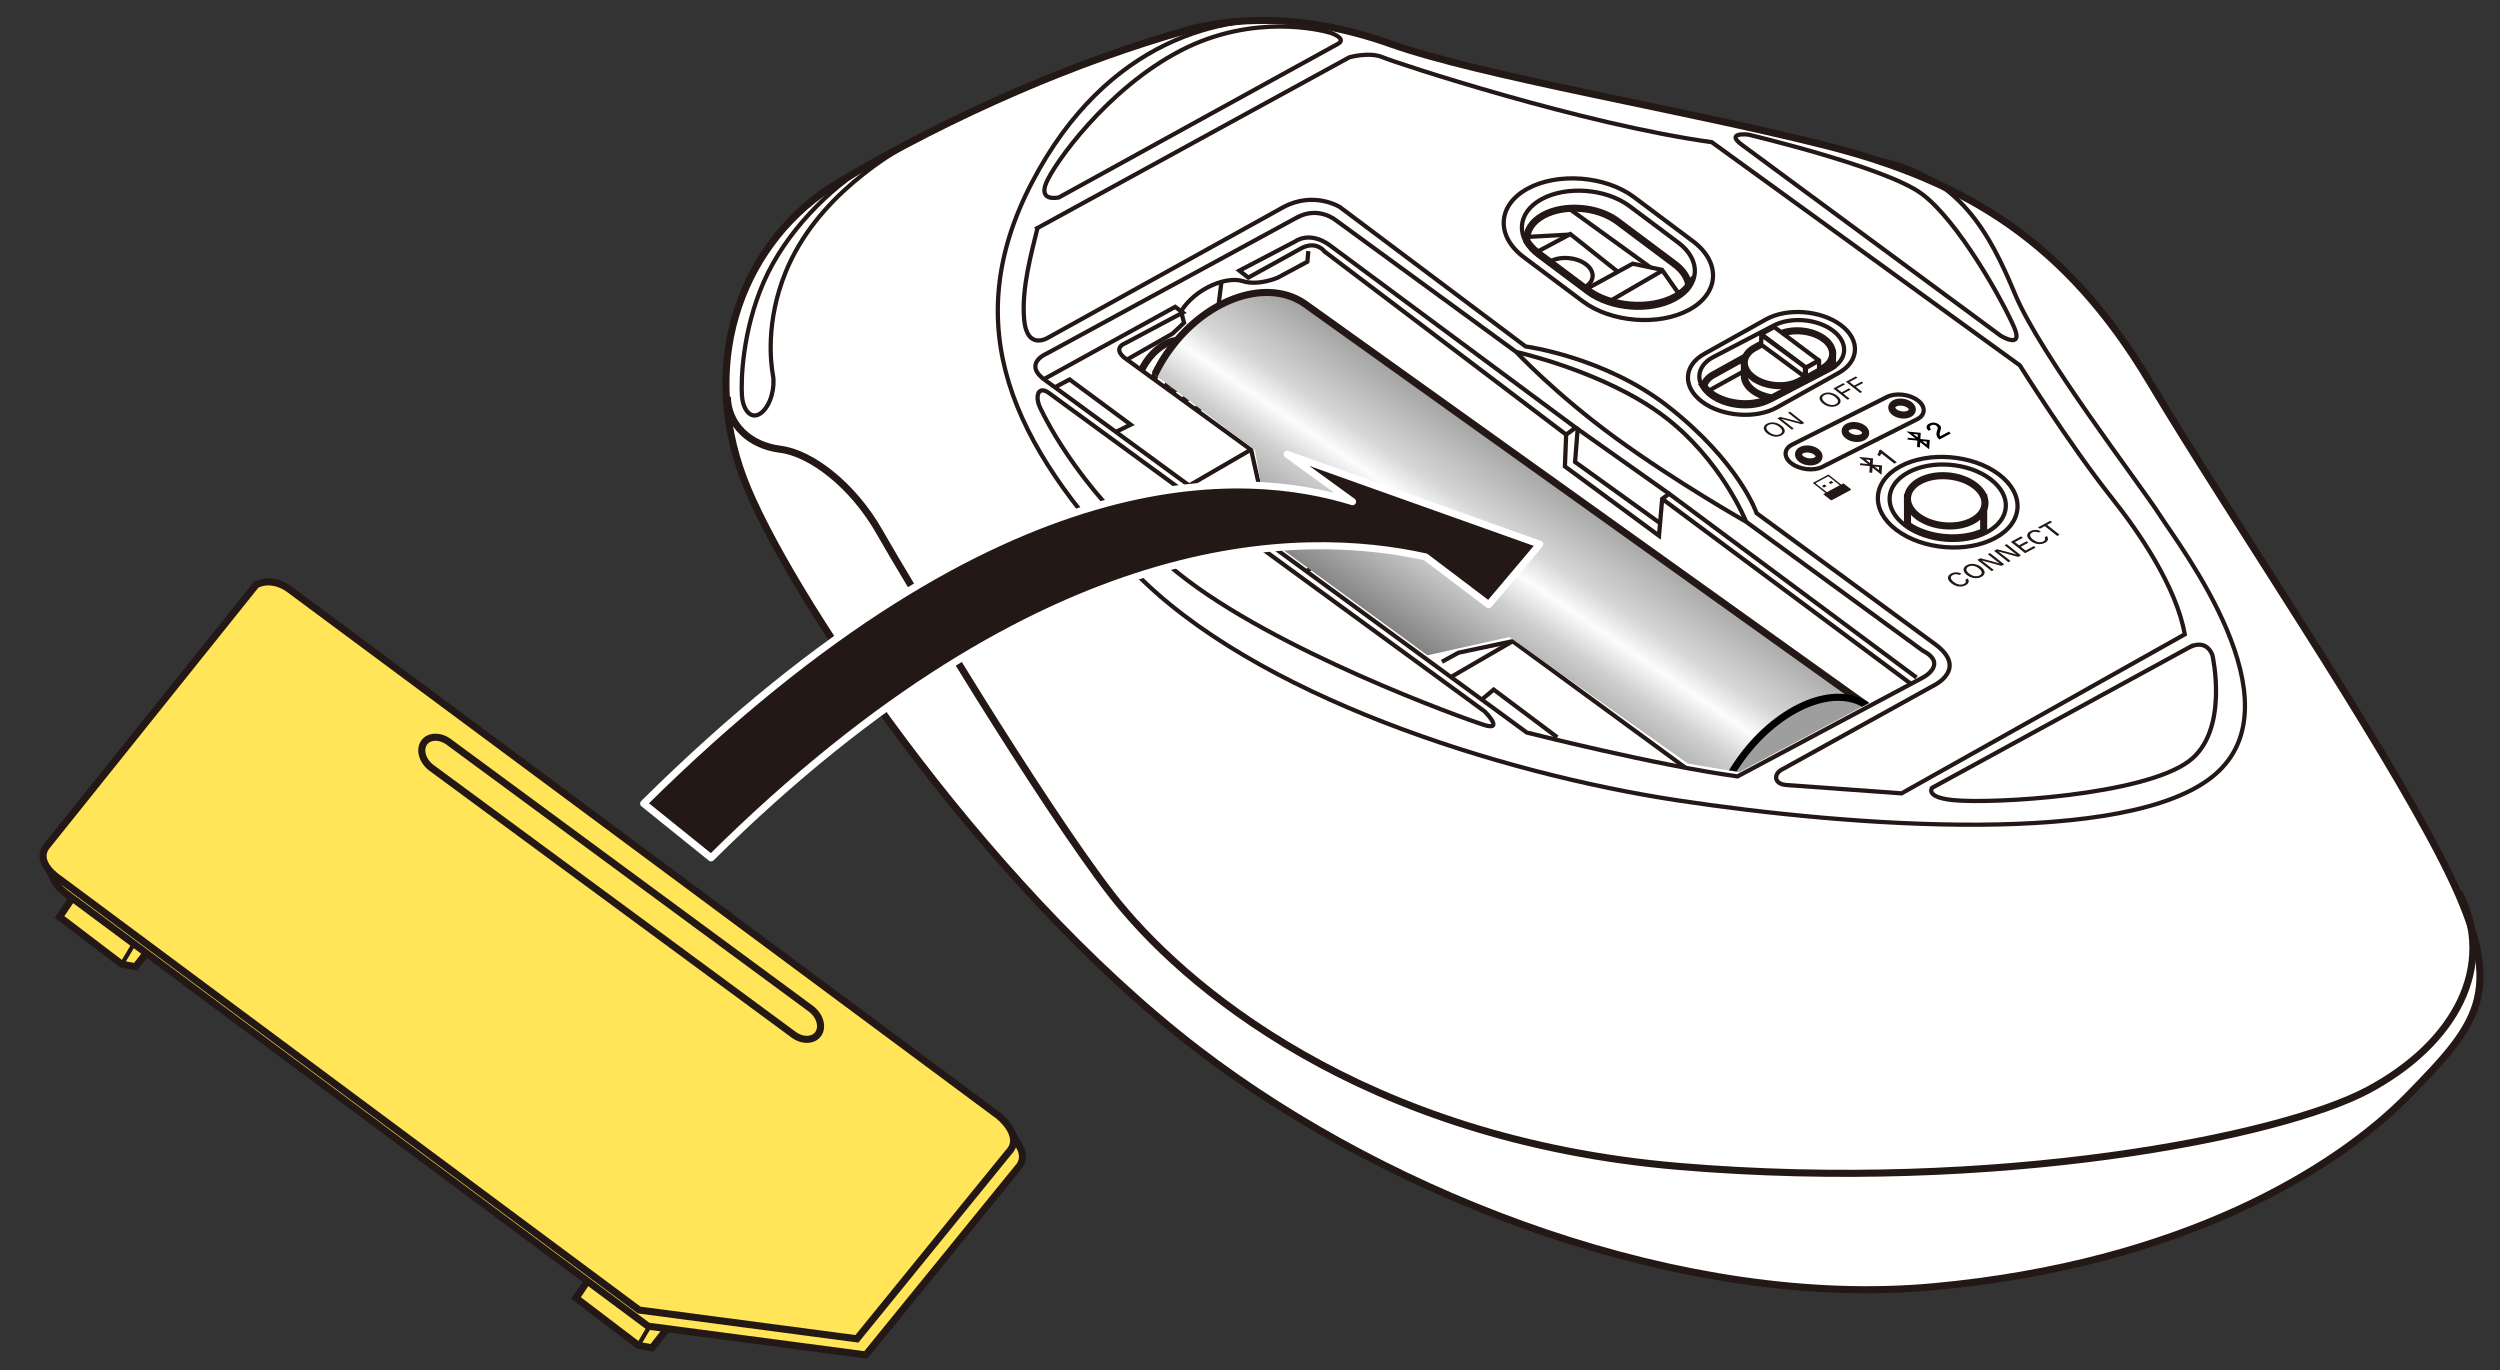
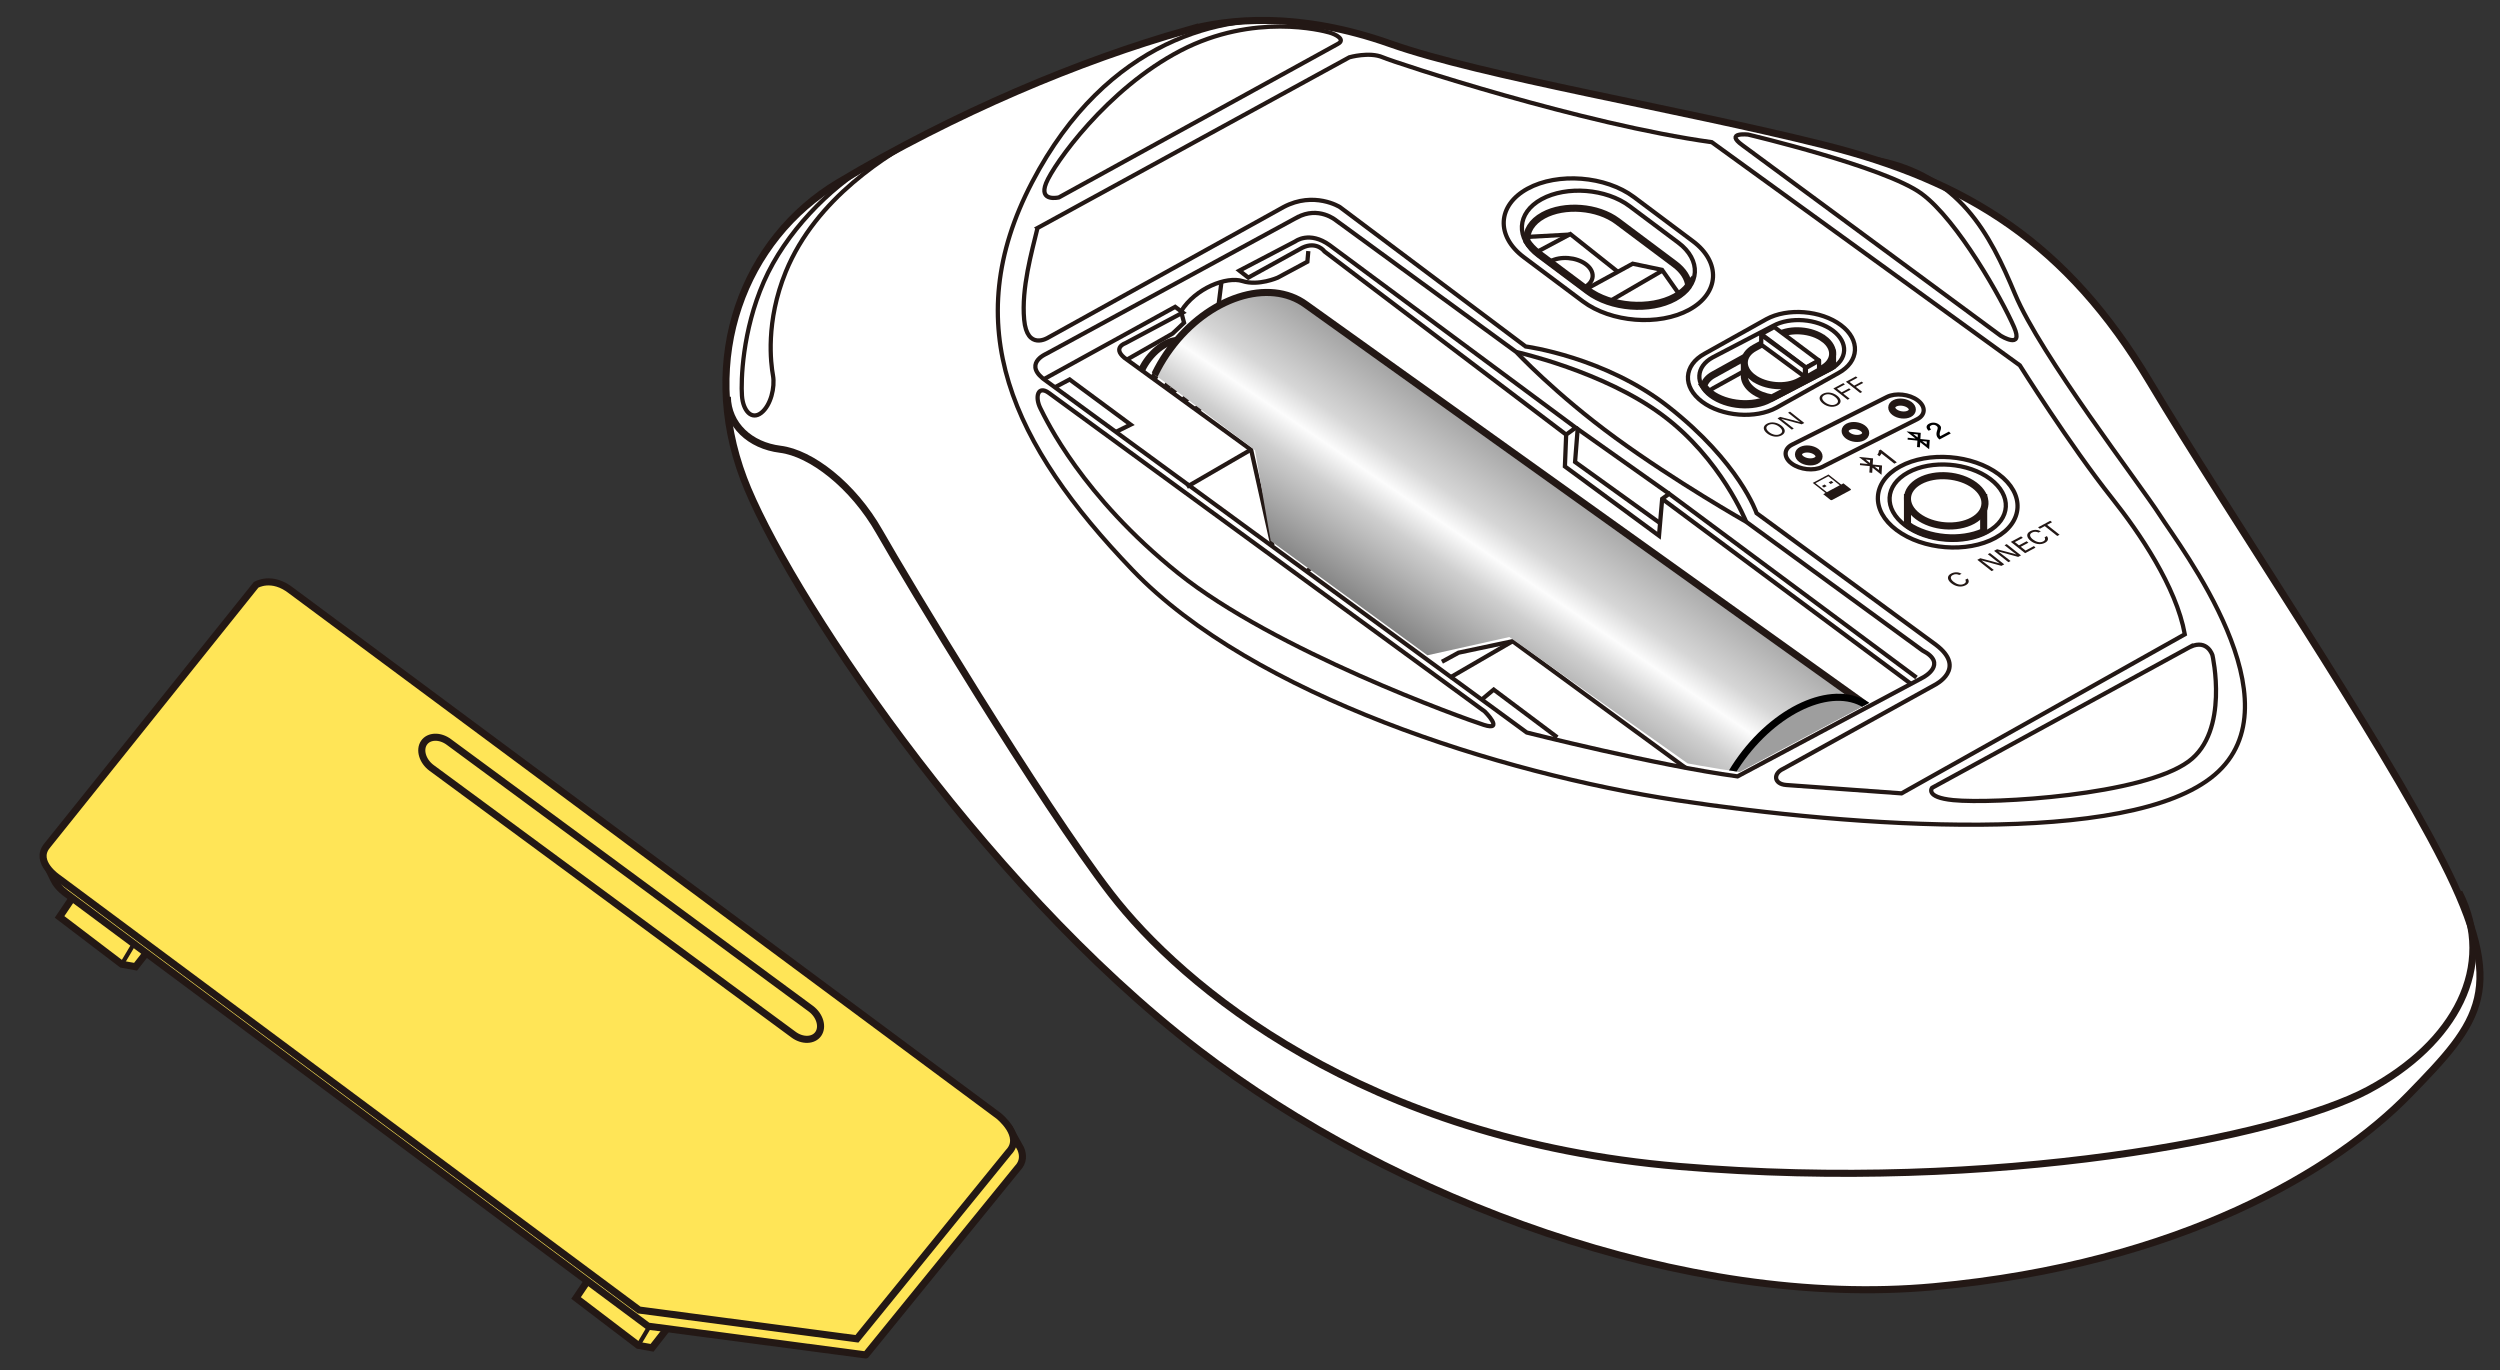
<svg xmlns="http://www.w3.org/2000/svg" id="_レイヤー_1" data-name="レイヤー 1" version="1.1" viewBox="0 0 250 137">
  <rect x="0" y="0" width="250" height="137" fill="#333333" stroke="none" />
  <defs>
    <clipPath id="clippath">
      <path d="M192.558,67.277l-18.597,9.918c-1.222-.165-2.555-.381-3.939-.627l-1.262-.231-17.826-12.636-8.186,1.828-15.677-11.446-1.57-9.058-12.864-9.696,16.372-11.193,63.549,43.142Z" fill="none" stroke-width="0" />
    </clipPath>
    <linearGradient id="_名称未設定グラデーション_193" data-name="名称未設定グラデーション 193" x1="155.522" y1="47.465" x2="141.588" y2="67.885" gradientUnits="userSpaceOnUse">
      <stop offset="0" stop-color="#a1a1a1" />
      <stop offset=".3" stop-color="#d6d6d6" />
      <stop offset=".418" stop-color="#fcfcfc" />
      <stop offset=".553" stop-color="#cfcfcf" />
      <stop offset="1" stop-color="#6b6b6b" />
    </linearGradient>
  </defs>
  <g>
    <g>
      <path d="M118.621,3.041c-10.595,2.996-23.094,8.227-34.793,15.22-9.447,5.648-14.012,17.541-9.459,29.604,4.005,10.611,23.313,40.144,45.521,57.151,19.521,14.949,48.717,25.944,73.483,23.657,24.796-2.289,40.264-11.76,47.512-19.199,7.248-7.439,9.918-10.491,3.433-23.27-6.485-12.78-21.172-34.333-29.374-48.066-8.202-13.733-18.12-20.028-32.617-23.652-14.496-3.624-34.142-6.867-43.298-10.109-9.156-3.243-16.225-2.518-20.409-1.335Z" fill="#fff" stroke="#231815" stroke-miterlimit="10" stroke-width=".709" />
      <path d="M72.733,39.676c.049,2.806,2.247,4.87,5.299,5.251,3.052.381,7.248,3.56,9.918,8.265,2.67,4.705,16.086,27.022,23.143,36.177,7.057,9.156,25.178,24.605,56.841,27.276,31.663,2.67,60.093-2.951,68.857-7.63s12.868-12.416,9.104-19.792" fill="none" stroke="#231815" stroke-miterlimit="10" stroke-width=".709" />
      <path d="M129.765,2.141c-7.354-.83-19.053,1.713-26.556,16.082-7.502,14.369-2.035,26.195,10.046,38.784s36.876,20.346,54.424,23.016c17.548,2.67,45.269,4.705,53.789-2.543s-3.433-22.762-5.468-25.941c-2.035-3.179-11.953-16.022-14.496-22.126-2.543-6.104-5.574-11.893-13.85-13.512" fill="none" stroke="#231815" stroke-miterlimit="10" stroke-width=".425" />
      <path d="M133.793,4.385l-27.902,15.356s-2.046.485-1.283-1.423,6.104-9.442,13.447-13.256,14.21-2.003,14.878-1.812,1.64.707.86,1.135Z" fill="none" stroke="#231815" stroke-miterlimit="10" stroke-width=".425" />
      <path d="M174.241,14.522l25.833,19.056s2.32,1.419,1.335-.858c-1.188-2.747-5.627-10.681-9.251-13.352-3.624-2.67-17.357-5.913-17.357-5.913,0,0-2.38-.256-.56,1.067Z" fill="none" stroke="#231815" stroke-miterlimit="10" stroke-width=".425" />
      <path d="M219.052,64.669l-25.845,14.115s-.738.946,2.111,1.228c4.065.401,18.932-.495,23.536-3.864,4.115-3.011,2.392-10.62,2.392-10.62,0,0-.485-1.625-2.194-.858Z" fill="none" stroke="#231815" stroke-miterlimit="10" stroke-width=".425" />
      <path d="M104.895,39.3l43.584,31.854s2.003,2.003-.095,1.335-20.916-7.436-30.548-15.161c-9.632-7.725-13.227-15.358-13.799-16.502s-.251-2.337.858-1.526Z" fill="none" stroke="#231815" stroke-miterlimit="10" stroke-width=".425" />
      <path d="M103.75,22.801l31.186-17.071s2.003-.572,3.338,0,20.046,6.714,32.903,8.488l30.805,22.317s4.979,7.947,9.245,13.317c2.686,3.381,6.396,8.809,7.254,13.578l-28.326,15.906s-10.299-.742-11.539-.838-1.335-1.144-.286-1.621l15.164-8.393s3.243-1.621.095-4.006l-17.93-13.161s-1.67-5.04-8.869-10.681c-6.299-4.936-14.228-5.99-14.228-5.99l-18.579-13.943s-2.575-1.621-5.627,0l-23.556,13.066s-2.098,1.335-2.384-1.812c-.286-3.147.763-6.771,1.335-9.156Z" fill="none" stroke="#231815" stroke-miterlimit="10" stroke-width=".425" />
      <path d="M129.691,21.752l-25.082,13.638s-2.48,1.049.095,2.766l47.971,35.096s12.988,3.292,21.077,4.387l18.597-9.918s2.48-1.335-.095-2.67l-17.643-12.875s-7.057-4.006-13.066-8.393-9.918-8.583-9.918-8.583l-18.025-13.161s-1.73-1.471-3.91-.286Z" fill="none" stroke="#231815" stroke-miterlimit="10" stroke-width=".425" />
      <path d="M151.626,35.199s8.685,1.918,14.592,6.294c5.907,4.377,8.393,10.681,8.393,10.681" fill="none" stroke="#231815" stroke-miterlimit="10" stroke-width=".425" />
      <polyline points="168.551 76.781 151.255 64.121 145.858 65.268 144.193 66.176" fill="none" stroke="#231815" stroke-miterlimit="10" stroke-width=".425" />
      <path d="M104.379,37.92l13.137-7.235.763.572-5.722,3.052s-1.335.445-.127,1.462l12.686,9.22,2.132,9.563" fill="none" stroke="#231815" stroke-miterlimit="10" stroke-width=".425" />
      <polyline points="148.174 69.959 149.369 68.96 155.727 73.729" fill="none" stroke="#231815" stroke-miterlimit="10" stroke-width=".425" />
      <polyline points="105.49 38.731 106.961 37.947 113.065 42.462 111.587 43.191" fill="none" stroke="#231815" stroke-miterlimit="10" stroke-width=".425" />
      <line x1="166.218" y1="49.886" x2="191.097" y2="68.388" fill="none" stroke="#231815" stroke-miterlimit="10" stroke-width=".425" />
      <path d="M156.617,43.465l-24.16-18.311s-.763-1.081-2.225-.381l-5.404,2.988-.89-.699,5.595-2.925s1.399-1.081,3.433.381l24.605,18.247-.954.699-.127,3.179,9.41,6.93.318-3.688.699-.509,24.733,18.375" fill="none" stroke="#231815" stroke-miterlimit="10" stroke-width=".425" />
      <polyline points="157.761 42.956 157.507 46.199 166.008 52.317" fill="none" stroke="#231815" stroke-miterlimit="10" stroke-width=".425" />
      <path d="M112.69,35.962l4.571-2.607,1.144-1.081-.3-1.147c1.445-2.318,4.56-3.526,6.149-3.018s3.515-.343,3.515-.343l2.97-1.596.093-1.06" fill="none" stroke="#231815" stroke-miterlimit="10" stroke-width=".425" />
      <line x1="122.14" y1="28.236" x2="121.151" y2="36.129" fill="none" stroke="#231815" stroke-miterlimit="10" stroke-width=".425" />
      <line x1="157.571" y1="42.765" x2="166.917" y2="49.378" fill="none" stroke="#231815" stroke-miterlimit="10" stroke-width=".425" />
      <path d="M92.555,13.408c-3.727,1.974-10.952,6.369-13.973,13.761-2.05,5.016-1.497,9.198-1.284,10.375s-.214,2.995-1.177,3.744-1.818-.214-1.925-1.711.023-6.469,2.187-11.404c2.164-4.936,6.533-9.338,10.566-11.744" fill="none" stroke="#231815" stroke-miterlimit="10" stroke-width=".425" />
      <path d="M123.6,38.652l5.326-4.257,11.693,8.631c-.602,3.613-2.782,7.653-4.779,9.852-1.126,1.239-4.225,3.504-5.184,4.264" fill="none" stroke="#231815" stroke-miterlimit="10" stroke-width=".425" />
      <g>
        <path d="M115.322,37.914c.174-.364.4-.732.676-1.085,1.193-1.53,2.859-2.225,3.723-1.552s.597,2.459-.596,3.989c-.253.324-.527.611-.81.856" fill="none" stroke="#231815" stroke-miterlimit="10" stroke-width=".709" />
        <path d="M114.196,36.94c.174-.364.4-.732.676-1.085,1.193-1.53,2.859-2.225,3.723-1.552s.597,2.459-.596,3.989c-.253.324-.527.611-.81.856" fill="none" stroke="#231815" stroke-miterlimit="10" stroke-width=".709" />
        <path d="M116.637,38.814c.174-.364.4-.732.676-1.085,1.193-1.53,2.859-2.225,3.723-1.552s.597,2.459-.596,3.989c-.253.324-.527.611-.81.856" fill="none" stroke="#231815" stroke-miterlimit="10" stroke-width=".709" />
      </g>
      <line x1="121.496" y1="36.972" x2="137.874" y2="50.047" fill="none" stroke="#231815" stroke-miterlimit="10" stroke-width=".425" />
      <line x1="124.947" y1="45.051" x2="118.681" y2="48.687" fill="none" stroke="#231815" stroke-miterlimit="10" stroke-width=".425" />
      <line x1="151.246" y1="64.132" x2="144.981" y2="67.768" fill="none" stroke="#231815" stroke-miterlimit="10" stroke-width=".425" />
      <g clip-path="url(#clippath)">
        <path d="M136.049,52.435c1.969-2.224,4.177-6.238,4.779-9.852l-11.693-8.631-5.326,4.257" fill="none" stroke="#231815" stroke-miterlimit="10" stroke-width=".425" />
        <line x1="121.705" y1="36.529" x2="138.083" y2="49.604" fill="none" stroke="#231815" stroke-miterlimit="10" stroke-width=".425" />
        <g>
          <g>
            <path d="M186.803,70.644l-56.192-40.172c-3.708-2.728-9.796-.754-13.593,4.416-3.798,5.168-3.871,11.564-.163,14.291l56.194,40.173" fill="url(#_名称未設定グラデーション_193)" stroke="#231815" stroke-width=".709" />
            <path d="M185.686,84.23c-3.798,5.171-9.457,7.463-12.637,5.123-3.181-2.334-2.678-8.413,1.122-13.588,3.799-5.164,9.454-7.459,12.633-5.121,3.182,2.34,2.677,8.422-1.118,13.586Z" fill="#9e9e9e" stroke="#000" stroke-width=".709" />
          </g>
          <g>
-             <path d="M187.433,78.315l-2.952-2.172c-1.591-1.168-4.421-.02-6.318,2.561-1.898,2.583-2.151,5.627-.56,6.792l3.635,2.673" fill="#fff" stroke="#000" stroke-width=".709" />
-             <path d="M187.583,85.635c-1.9,2.579-4.728,3.724-6.316,2.553-1.591-1.167-1.339-4.207.56-6.792,1.899-2.583,4.726-3.729,6.316-2.562,1.591,1.172,1.34,4.213-.56,6.802Z" fill="#fff" stroke="#000" stroke-width=".709" />
-           </g>
+             </g>
        </g>
      </g>
      <g>
        <g>
          <path d="M158.725,29.23l-4.871-3.647c-2.335-1.748-2.198-4.297.304-5.665h0c2.502-1.367,6.459-1.055,8.794.693l4.871,3.647c2.335,1.748,2.198,4.297-.304,5.665h0c-2.502,1.367-6.459,1.055-8.794-.693Z" fill="none" stroke="#231815" stroke-miterlimit="10" stroke-width=".425" />
          <path d="M158.281,30.135l-5.894-4.413c-2.825-2.115-2.66-5.2.367-6.854h0c3.027-1.654,7.816-1.277,10.641.839l5.894,4.413c2.825,2.115,2.66,5.2-.367,6.854h0c-3.027,1.654-7.816,1.277-10.641-.839Z" fill="none" stroke="#231815" stroke-miterlimit="10" stroke-width=".425" />
          <path d="M168.875,28.559c-.086-.746-.543-1.5-1.385-2.13l-5.753-4.308c-1.966-1.472-5.299-1.735-7.406-.584-1.173.641-1.727,1.591-1.649,2.561.275.439.661.861,1.172,1.244l4.871,3.647c2.335,1.748,6.292,2.06,8.794.693h0c.582-.318,1.031-.702,1.356-1.124Z" fill="none" stroke="#231815" stroke-miterlimit="10" stroke-width=".709" />
          <path d="M155.018,26.143c1.019-.557,2.616-.431,3.568.281s.896,1.741-.123,2.298" fill="none" stroke="#231815" stroke-miterlimit="10" stroke-width=".425" />
          <polyline points="158.523 28.963 163.269 26.37 166.202 26.985 167.827 29.294" fill="none" stroke="#231815" stroke-miterlimit="10" stroke-width=".425" />
          <line x1="166.163" y1="27.103" x2="160.988" y2="30.111" fill="none" stroke="#231815" stroke-miterlimit="10" stroke-width=".425" />
          <polyline points="153.749 25.165 157.033 23.409 161.784 27.181" fill="none" stroke="#231815" stroke-miterlimit="10" stroke-width=".425" />
          <line x1="156.942" y1="23.458" x2="152.687" y2="23.692" fill="none" stroke="#231815" stroke-miterlimit="10" stroke-width=".425" />
-           <line x1="165.042" y1="26.742" x2="157.098" y2="21.003" fill="none" stroke="#231815" stroke-miterlimit="10" stroke-width=".425" />
        </g>
        <g>
          <path d="M199.536,53.788c-2.82,1.541-7.24,1.193-9.872-.778-2.632-1.971-2.479-4.817.341-6.358,2.82-1.541,7.24-1.193,9.872.778s2.479,4.817-.341,6.358Z" fill="#fff" stroke="#231815" stroke-miterlimit="10" stroke-width=".425" />
          <path d="M198.737,53.19c-2.347,1.283-6.026.993-8.216-.648-2.191-1.64-2.064-4.01.284-5.292s6.026-.993,8.216.648c2.191,1.64,2.064,4.01-.284,5.292Z" fill="#fff" stroke="#231815" stroke-miterlimit="10" stroke-width=".425" />
          <g>
            <path d="M190.748,52.493c2.097,1.427,5.349,1.703,7.619.667v-3.404h-7.619v2.737Z" fill="#fff" stroke="#231815" stroke-miterlimit="10" stroke-width=".709" />
            <path d="M197.267,52.065c-1.566.856-4.019.662-5.48-.432s-1.376-2.674.189-3.53c1.566-.856,4.019-.662,5.48.432s1.376,2.674-.189,3.53Z" fill="#fff" stroke="#231815" stroke-miterlimit="10" stroke-width=".709" />
          </g>
        </g>
        <g>
          <path d="M170.206,40.171h0c-1.98-1.483-1.864-3.645.258-4.804l6.163-3.445c2.122-1.16,5.478-.895,7.459.588h0c1.98,1.483,1.864,3.645-.258,4.804l-6.163,3.445c-2.122,1.16-5.478.895-7.459-.588Z" fill="none" stroke="#231815" stroke-miterlimit="10" stroke-width=".425" />
          <path d="M171.064,39.581h0c-1.584-1.186-1.492-2.916.206-3.843l6.047-3.153c1.698-.928,4.383-.716,5.967.47h0c1.584,1.186,1.492,2.916-.206,3.843l-6.047,3.153c-1.698.928-4.383.716-5.967-.47Z" fill="none" stroke="#231815" stroke-miterlimit="10" stroke-width=".425" />
          <path d="M170.369,38.603c.18.252.398.497.695.719,1.584,1.186,4.27,1.398,5.967.47l5.694-2.969c.656-.74.521-1.742-.462-2.478-1.227-.919-3.306-1.082-4.621-.364l-6.297,3.491c-.541.296-.859.698-.975,1.131Z" fill="none" stroke="#231815" stroke-miterlimit="10" stroke-width=".709" />
          <path d="M182.963,36.48c-.142-.283-.374-.556-.7-.8-1.227-.919-3.306-1.082-4.621-.364l-6.297,3.491c-.189.103-.351.22-.486.346" fill="none" stroke="#231815" stroke-miterlimit="10" stroke-width=".425" />
          <g>
            <path d="M183.253,35.186l-8.816,1.102v1.42c.049.471.337.947.868,1.344.519.389,1.193.633,1.895.742l5.879-3.066c.065-.035.111-.079.172-.117-.001-.031.009-.061.006-.092l-.003-1.332Z" fill="#fff" stroke="#231815" stroke-miterlimit="10" stroke-width=".709" />
            <path d="M175.304,37.759h0c-1.227-.919-1.155-2.258.16-2.976l2.301-1.257c1.315-.718,3.394-.554,4.621.364l.005-.003c1.227.919,1.15,2.261-.165,2.979l-2.301,1.257c-1.315.718-3.394.554-4.621-.364Z" fill="#fff" stroke="#231815" stroke-miterlimit="10" stroke-width=".709" />
            <g>
              <polygon points="180.59 36.753 176.129 33.412 177.424 32.704 181.886 36.045 180.59 36.753" fill="#fff" stroke="#231815" stroke-linecap="round" stroke-linejoin="round" stroke-width=".425" />
              <polygon points="180.494 37.685 176.121 34.467 176.121 33.484 180.494 36.703 180.494 37.685" fill="#fff" stroke="#231815" stroke-linecap="round" stroke-linejoin="round" stroke-width=".425" />
              <polygon points="181.908 36.958 180.591 37.706 180.591 36.801 181.908 36.053 181.908 36.958" fill="#fff" stroke="#231815" stroke-linecap="round" stroke-linejoin="round" stroke-width=".425" />
            </g>
          </g>
        </g>
        <g>
          <path d="M179.169,46.356h0c-.829-.613-.807-1.467.048-1.896l9.483-4.766c.855-.43,2.232-.28,3.061.334h0c.829.613.807,1.467-.048,1.896l-9.483,4.766c-.855.43-2.232.28-3.061-.334Z" fill="none" stroke="#231815" stroke-miterlimit="10" stroke-width=".425" />
          <path d="M190.921,41.385c-.408.205-1.059.134-1.454-.158s-.385-.696.023-.901,1.059-.134,1.454.158.385.696-.023.901Z" fill="none" stroke="#231815" stroke-miterlimit="10" stroke-width=".709" />
          <path d="M186.257,43.729c-.408.205-1.059.134-1.454-.158s-.385-.696.023-.901,1.059-.134,1.454.158.385.696-.023.901Z" fill="none" stroke="#231815" stroke-miterlimit="10" stroke-width=".709" />
          <path d="M181.593,46.073c-.408.205-1.059.134-1.454-.158s-.385-.696.023-.901,1.059-.134,1.454.158.385.696-.023.901Z" fill="none" stroke="#231815" stroke-miterlimit="10" stroke-width=".709" />
        </g>
      </g>
    </g>
    <g>
      <g>
        <g>
          <path d="M189.436,46.366l-1.294-1.023c-.024.094-.14.239-.204.286l-.206-.163c.125-.134.161-.302.149-.41l.187-.1,1.615,1.277-.247.132Z" fill="#231815" stroke-width="0" />
          <g id="Bug">
            <path id="Bug-2" data-name="Bug" d="M186.561,45.952l.453.046-.018.298-.435-.344h0ZM187.892,47.004l.018-.298-.453-.046.435.344h0ZM186.975,46.612l-.981-.1.011-.187.781.079-.898-.71,1.419.143-.038.616.937.095-.057.933-.898-.71-.031.513-.284-.029.038-.645h0Z" fill="#231815" fill-rule="evenodd" stroke-width="0" />
          </g>
        </g>
        <g>
          <g id="Bug-3" data-name="Bug">
            <path id="Bug-4" data-name="Bug" d="M191.328,43.4l.453.046-.018.298-.435-.344h0ZM192.66,44.453l.018-.298-.453-.046.435.344h0ZM191.742,44.061l-.981-.1.011-.187.781.079-.898-.71,1.419.143-.038.616.937.095-.057.933-.898-.71-.031.513-.284-.029.038-.645h0Z" fill="#000" fill-rule="evenodd" stroke-width="0" />
          </g>
          <path d="M193.951,43.95l-.013-.01c-.277-.219-.359-.483-.235-.86.093-.28.11-.364-.048-.489-.128-.101-.335-.164-.544-.052-.181.097-.171.237-.005.409l-.239.128c-.28-.25-.291-.532.039-.708.342-.183.738-.114.994.088.26.206.232.353.129.646-.075.218-.093.394-.002.52l.868-.465.182.189-1.127.603Z" fill="#000" stroke-width="0" />
        </g>
        <g>
          <path d="M184.12,48.456l-1.274-1.007-1.571.841,1.274,1.007-.226.121.725.573c.04.031.111.036.158.011l1.851-.991c.048-.026.054-.072.015-.103l-.725-.573-.226.121ZM181.544,48.317l1.291-.691,1.139.9-1.291.691-1.139-.9Z" fill="#231815" stroke-width="0" />
          <polygon points="182.39 48.759 182.663 48.613 182.459 48.451 182.186 48.598 182.39 48.759" fill="#231815" stroke-width="0" />
          <polygon points="183.065 48.398 183.339 48.251 183.134 48.09 182.861 48.236 183.065 48.398" fill="#231815" stroke-width="0" />
        </g>
      </g>
      <g>
        <g>
          <path d="M178.137,42.563c.393.31.504.714.016.976-.456.244-1.035.123-1.444-.201s-.475-.719-.007-.97c.436-.233,1.01-.14,1.435.195ZM176.918,43.217c.309.244.75.366,1.083.188.359-.192.229-.485-.076-.726-.308-.243-.73-.362-1.069-.18-.351.188-.242.477.062.718Z" fill="#231815" stroke-width="0" />
          <path d="M179.18,42.962l-1.428-1.129.272-.145c.556.145,1.749.448,1.991.524l.003-.002c-.198-.137-.422-.316-.655-.5l-.558-.441.194-.104,1.428,1.129-.255.137c-.514-.135-1.782-.47-2.039-.545l-.003.002c.174.123.416.314.674.518l.572.452-.195.104Z" fill="#231815" stroke-width="0" />
        </g>
        <g>
          <path d="M183.719,39.575c.393.31.504.714.016.976-.455.244-1.035.123-1.444-.201s-.475-.719-.007-.97c.436-.233,1.01-.14,1.435.195ZM182.5,40.23c.309.244.75.366,1.083.188.359-.192.229-.485-.076-.726-.308-.243-.73-.362-1.069-.18-.351.188-.242.477.062.718Z" fill="#231815" stroke-width="0" />
          <path d="M183.334,38.846l.995-.532.162.128-.792.424.463.366.743-.397.162.128-.743.397.64.506-.202.108-1.428-1.129Z" fill="#231815" stroke-width="0" />
          <path d="M184.59,38.174l.995-.532.162.128-.792.424.463.366.743-.397.162.128-.743.397.64.506-.202.108-1.428-1.129Z" fill="#231815" stroke-width="0" />
        </g>
      </g>
      <g>
        <path d="M196.761,57.85c.179.231.162.483-.196.675-.468.251-1.025.12-1.429-.2-.389-.307-.505-.71-.029-.965.374-.2.77-.15,1.053.015l-.23.123c-.198-.089-.42-.124-.658.004-.329.176-.187.465.097.689.273.216.685.376,1.032.191.235-.126.205-.279.129-.409l.231-.123Z" fill="#231815" stroke-width="0" />
-         <path d="M198.123,56.71c.394.311.5.717.009.979-.461.247-1.041.126-1.45-.198s-.471-.722,0-.974c.439-.235,1.015-.145,1.442.193ZM196.915,57.358c.303.24.726.357,1.048.185.348-.186.219-.468-.077-.702-.301-.238-.706-.354-1.036-.177-.337.181-.235.457.065.694Z" fill="#231815" stroke-width="0" />
        <path d="M199.161,57.111l-1.428-1.129.299-.16c.548.146,1.692.442,1.932.52l.003-.002c-.192-.132-.42-.314-.654-.498l-.532-.421.215-.115,1.428,1.129-.281.151c-.501-.135-1.73-.465-1.984-.543l-.003.002c.167.117.419.316.677.519l.546.432-.216.115Z" fill="#231815" stroke-width="0" />
        <path d="M200.836,56.215l-1.428-1.129.299-.16c.548.146,1.692.442,1.932.52l.003-.002c-.192-.132-.42-.314-.654-.498l-.532-.421.215-.115,1.428,1.129-.281.151c-.501-.135-1.73-.465-1.984-.543l-.003.002c.167.117.419.316.677.519l.546.432-.216.115Z" fill="#231815" stroke-width="0" />
        <path d="M202.842,54.269l-.764.409.478.378.84-.45.15.157-1.036.554-1.428-1.129,1.025-.549.179.142-.8.428.411.325.764-.409.179.142Z" fill="#231815" stroke-width="0" />
        <path d="M204.687,53.608c.179.231.162.483-.196.675-.468.251-1.025.12-1.429-.2-.389-.307-.505-.71-.029-.965.374-.2.77-.15,1.053.015l-.23.123c-.198-.089-.42-.124-.658.004-.329.176-.187.465.097.689.273.216.685.376,1.032.191.235-.126.205-.279.129-.409l.231-.123Z" fill="#231815" stroke-width="0" />
        <path d="M204.478,52.61l-.494.265-.179-.142,1.22-.653.179.142-.495.265,1.249.987-.231.124-1.249-.987Z" fill="#231815" stroke-width="0" />
      </g>
    </g>
  </g>
  <g>
    <g>
      <polygon points="58.876 127.916 57.605 129.799 63.825 134.533 65.207 134.781 66.735 132.822 58.876 127.916" fill="#ffe557" stroke="#231815" stroke-miterlimit="10" stroke-width=".709" />
      <line x1="63.825" y1="134.533" x2="65.357" y2="131.962" fill="#ffe557" stroke="#231815" stroke-miterlimit="10" stroke-width=".425" />
    </g>
    <g>
      <polygon points="7.227 89.807 5.955 91.69 12.175 96.423 13.557 96.672 15.085 94.712 7.227 89.807" fill="#ffe557" stroke="#231815" stroke-miterlimit="10" stroke-width=".709" />
      <line x1="12.175" y1="96.423" x2="13.708" y2="93.852" fill="#ffe557" stroke="#231815" stroke-miterlimit="10" stroke-width=".425" />
    </g>
    <path d="M102.075,114.878c.258.616.286,1.318-.328,1.956l-15.168,18.661-21.781-2.879L6.698,89.415s-.946-.621-1.338-1.482l-.74-1.512,96.276,26.329,1.179,2.129Z" fill="#ffe557" stroke="#231815" stroke-linejoin="round" stroke-width=".709" />
    <path d="M4.689,84.592l20.919-26.107s1.567-.969,3.535.596l70.726,52.509s2.542,2.021.991,3.631l-15.168,18.661-21.781-2.879L5.813,87.802s-2.421-1.59-1.124-3.209Z" fill="#ffe557" stroke="#231815" stroke-miterlimit="10" stroke-width=".709" />
    <path d="M79.338,103.452l-36.2-26.675c-.889-.669-1.22-1.795-.736-2.502h0c.484-.707,1.607-.738,2.496-.069l36.2,26.675c.889.669,1.22,1.795.736,2.502h0c-.484.707-1.607.738-2.496.069Z" fill="#ffe557" stroke="#231815" stroke-miterlimit="10" stroke-width=".709" />
  </g>
-   <path d="M153.976,54.426l-25.256-8.999,6.537,4.739c-10.401-3.204-34.812-5.54-70.891,30.189l6.74,5.429c33.381-33.058,59.066-32.834,71.452-30.093l6.314,4.779,5.103-6.044Z" fill="#231815" stroke="#fff" stroke-linejoin="round" stroke-width=".709" />
</svg>